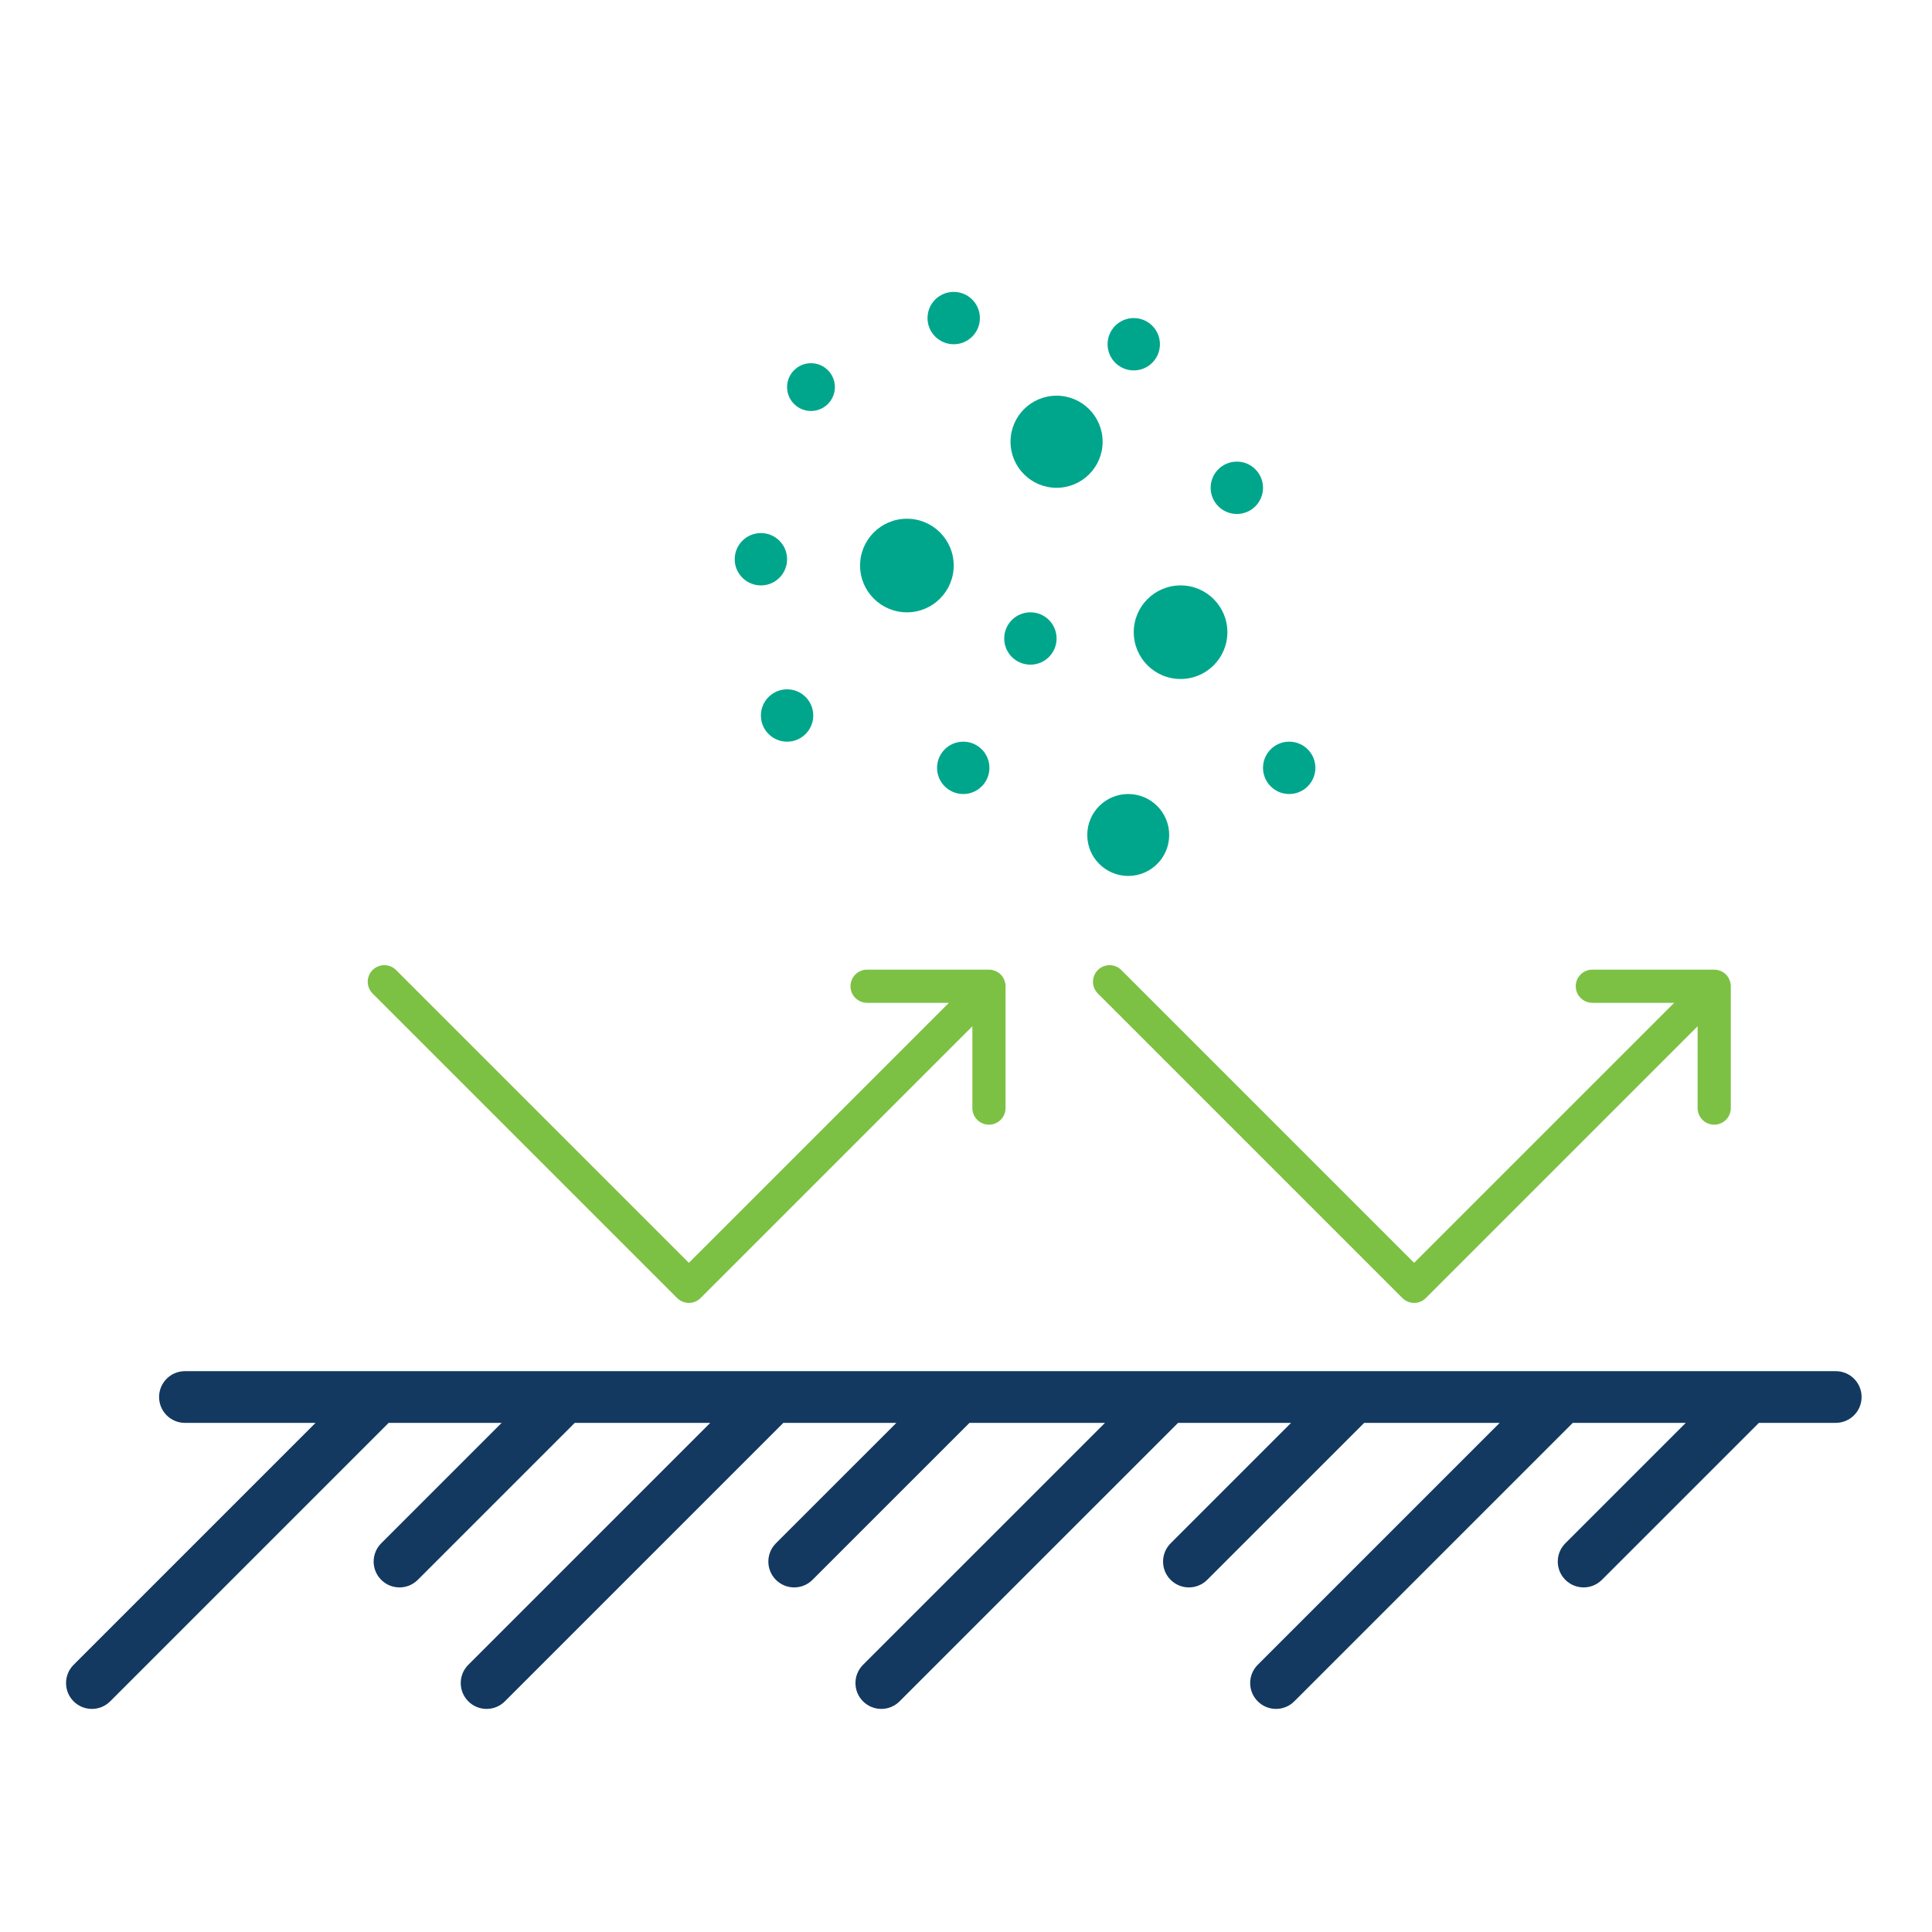
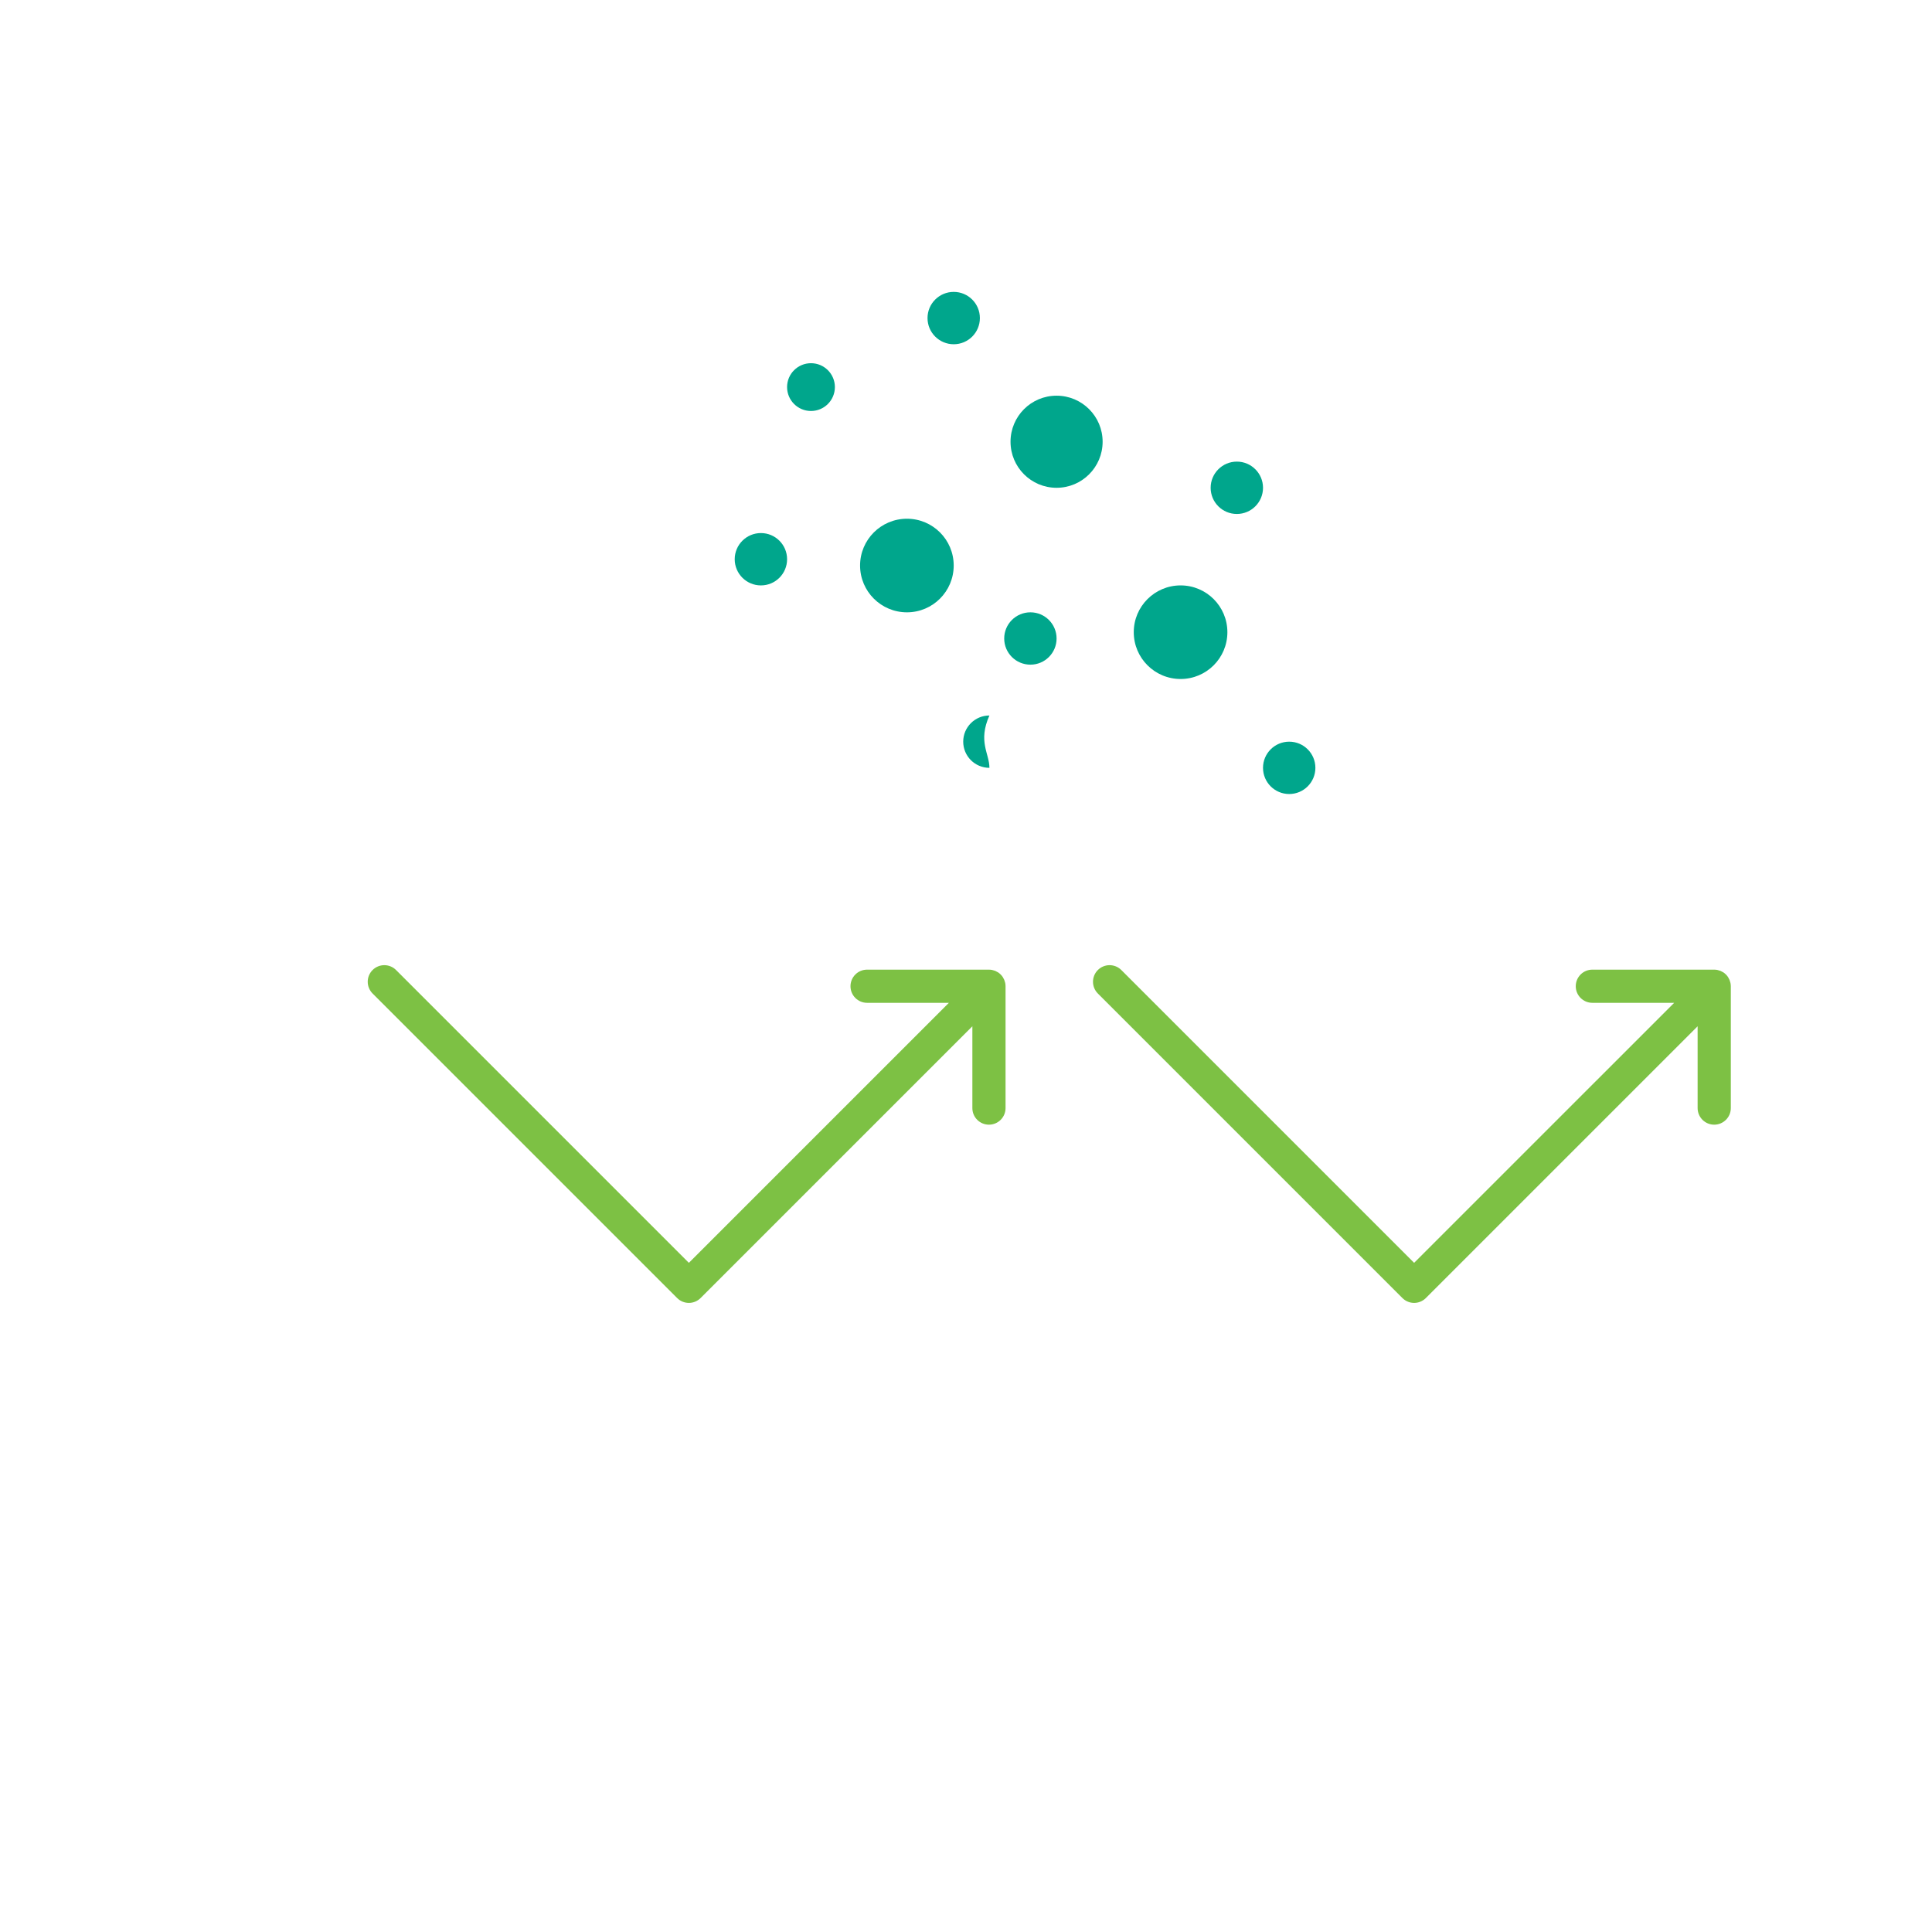
<svg xmlns="http://www.w3.org/2000/svg" version="1.1" id="Layer_3" x="0px" y="0px" width="250px" height="250px" viewBox="0 0 250 250" enable-background="new 0 0 250 250" xml:space="preserve">
  <g>
    <path fill="#00A68C" d="M163.434,63.12c0,1.872-1.517,3.388-3.387,3.388c-1.872,0-3.389-1.516-3.389-3.388   c0-1.87,1.517-3.387,3.389-3.387C161.917,59.732,163.434,61.25,163.434,63.12" />
  </g>
  <g>
    <path fill="#00A68C" d="M170.21,99.358c0,1.872-1.517,3.388-3.388,3.388s-3.389-1.516-3.389-3.388c0-1.87,1.518-3.386,3.389-3.386   S170.21,97.488,170.21,99.358" />
  </g>
  <g>
    <path fill="#00A68C" d="M108.034,50.088c0,1.709-1.385,3.094-3.092,3.094c-1.709,0-3.094-1.385-3.094-3.094   c0-1.706,1.385-3.09,3.094-3.09C106.649,46.999,108.034,48.382,108.034,50.088" />
  </g>
  <g>
-     <path fill="#00A68C" d="M150.094,44.544c0,1.872-1.518,3.388-3.386,3.388c-1.874,0-3.387-1.516-3.387-3.388   c0-1.87,1.513-3.387,3.387-3.387C148.576,41.158,150.094,42.674,150.094,44.544" />
-   </g>
+     </g>
  <g>
    <path fill="#00A68C" d="M142.679,57.161c0,3.292-2.669,5.959-5.958,5.959c-3.295,0-5.959-2.667-5.959-5.959   s2.664-5.959,5.959-5.959C140.01,51.202,142.679,53.869,142.679,57.161" />
  </g>
  <g>
-     <path fill="#00A68C" d="M151.293,108.045c0,2.93-2.371,5.301-5.296,5.301c-2.935,0-5.306-2.371-5.306-5.301   c0-2.926,2.371-5.3,5.306-5.3C148.922,102.746,151.293,105.12,151.293,108.045" />
-   </g>
+     </g>
  <g>
    <path fill="#00A68C" d="M136.721,82.621c0,1.871-1.516,3.386-3.386,3.386c-1.874,0-3.391-1.515-3.391-3.386   c0-1.872,1.517-3.387,3.391-3.387C135.205,79.233,136.721,80.749,136.721,82.621" />
  </g>
  <g>
-     <path fill="#00A68C" d="M128.031,99.358c0,1.872-1.516,3.388-3.385,3.388c-1.875,0-3.391-1.516-3.391-3.388   c0-1.87,1.517-3.386,3.391-3.386C126.516,95.972,128.031,97.488,128.031,99.358" />
+     <path fill="#00A68C" d="M128.031,99.358c-1.875,0-3.391-1.516-3.391-3.388   c0-1.87,1.517-3.386,3.391-3.386C126.516,95.972,128.031,97.488,128.031,99.358" />
  </g>
  <g>
    <path fill="#00A68C" d="M126.797,41.158c0,1.872-1.515,3.388-3.385,3.388c-1.873,0-3.391-1.516-3.391-3.388   c0-1.87,1.518-3.387,3.391-3.387C125.282,37.771,126.797,39.288,126.797,41.158" />
  </g>
  <g>
    <path fill="#00A68C" d="M123.409,73.179c0,3.346-2.709,6.056-6.052,6.056c-3.349,0-6.063-2.71-6.063-6.056   c0-3.345,2.714-6.055,6.063-6.055C120.7,67.124,123.409,69.833,123.409,73.179" />
  </g>
  <g>
    <path fill="#00A68C" d="M158.823,81.806c0,3.347-2.71,6.056-6.052,6.056c-3.35,0-6.063-2.709-6.063-6.056   c0-3.345,2.714-6.055,6.063-6.055C156.113,75.751,158.823,78.461,158.823,81.806" />
  </g>
  <g>
-     <path fill="#00A68C" d="M105.236,92.584c0,1.873-1.516,3.388-3.386,3.388c-1.872,0-3.39-1.515-3.39-3.388   c0-1.87,1.518-3.386,3.39-3.386C103.721,89.199,105.236,90.715,105.236,92.584" />
-   </g>
+     </g>
  <g>
    <path fill="#00A68C" d="M101.849,72.364c0,1.872-1.516,3.388-3.386,3.388c-1.872,0-3.391-1.516-3.391-3.388   c0-1.87,1.519-3.386,3.391-3.386C100.333,68.978,101.849,70.494,101.849,72.364" />
  </g>
-   <path fill="#133960" d="M237.55,177.428H23.931c-1.848,0-3.345,1.497-3.345,3.345s1.497,3.346,3.345,3.346h16.901L9.526,215.424  c-1.307,1.307-1.307,3.423,0,4.729c0.652,0.653,1.509,0.98,2.365,0.98c0.855,0,1.713-0.327,2.365-0.98l36.036-36.035h14.623  L49.33,199.702c-1.307,1.307-1.307,3.424,0,4.73c0.652,0.652,1.509,0.979,2.365,0.979s1.712-0.327,2.364-0.979l20.315-20.314h17.533  l-31.307,31.306c-1.307,1.305-1.307,3.423,0,4.729c0.652,0.653,1.509,0.98,2.365,0.98c0.856,0,1.712-0.327,2.365-0.98l36.037-36.035  h14.624l-15.587,15.584c-1.306,1.305-1.306,3.424,0,4.73c0.653,0.652,1.51,0.979,2.366,0.979c0.855,0,1.713-0.327,2.365-0.979  l20.316-20.314h17.534l-31.308,31.306c-1.307,1.305-1.307,3.423,0,4.729c0.651,0.653,1.51,0.98,2.365,0.98  c0.856,0,1.712-0.327,2.365-0.98l36.038-36.035h14.623l-15.586,15.584c-1.308,1.305-1.308,3.424-0.002,4.73  c0.653,0.652,1.511,0.979,2.367,0.979c0.855,0,1.711-0.327,2.364-0.979l20.317-20.314h17.532l-31.307,31.306  c-1.308,1.305-1.308,3.423,0,4.729c0.652,0.653,1.509,0.98,2.364,0.98s1.712-0.327,2.365-0.98l36.037-36.035h14.623l-15.586,15.584  c-1.308,1.305-1.308,3.424,0,4.73c0.653,0.652,1.509,0.979,2.365,0.979c0.855,0,1.711-0.327,2.364-0.979l20.316-20.314h9.945  c1.848,0,3.345-1.498,3.345-3.346S239.397,177.428,237.55,177.428z" />
  <path fill="none" stroke="#231F20" stroke-width="5" stroke-linecap="round" stroke-miterlimit="10" d="M143.372,105.131" />
  <path fill="none" stroke="#231F20" stroke-width="5" stroke-linecap="round" stroke-linejoin="round" stroke-miterlimit="10" d="  M176.538,109.315" />
  <path fill="#7DC144" d="M130.076,127.197c-0.014-0.062-0.037-0.121-0.056-0.184c-0.021-0.071-0.038-0.145-0.067-0.215  c-0.03-0.074-0.071-0.142-0.11-0.211c-0.029-0.053-0.052-0.108-0.086-0.158c-0.157-0.236-0.359-0.439-0.596-0.598  c-0.052-0.035-0.109-0.059-0.165-0.088c-0.067-0.037-0.132-0.079-0.203-0.107c-0.072-0.03-0.148-0.048-0.222-0.069  c-0.061-0.018-0.118-0.041-0.18-0.053c-0.139-0.028-0.279-0.042-0.421-0.042l0,0h-15.77c-1.186,0-2.147,0.959-2.147,2.146  c0,1.186,0.962,2.147,2.147,2.147h10.586l-33.646,33.646l-37.89-37.89c-0.839-0.838-2.199-0.838-3.037,0  c-0.839,0.838-0.839,2.198,0,3.037l39.408,39.407c0.419,0.419,0.968,0.63,1.519,0.63c0.55,0,1.098-0.211,1.518-0.63l35.166-35.165  v10.585c0,1.187,0.961,2.147,2.146,2.147c1.187,0,2.148-0.961,2.148-2.147v-15.769C130.119,127.478,130.103,127.338,130.076,127.197  z" />
  <path fill="#7DC144" d="M223.923,127.197c-0.014-0.062-0.035-0.121-0.055-0.184c-0.021-0.071-0.037-0.145-0.067-0.215  c-0.03-0.074-0.07-0.142-0.11-0.211c-0.028-0.053-0.053-0.108-0.085-0.158c-0.157-0.236-0.36-0.439-0.596-0.598  c-0.054-0.035-0.11-0.059-0.165-0.088c-0.067-0.037-0.133-0.079-0.203-0.107c-0.073-0.03-0.149-0.048-0.223-0.069  c-0.06-0.018-0.117-0.041-0.18-0.053c-0.138-0.028-0.279-0.042-0.421-0.042l0,0H206.05c-1.187,0-2.148,0.959-2.148,2.146  c0,1.186,0.962,2.147,2.148,2.147h10.586l-33.648,33.646l-37.889-37.89c-0.839-0.838-2.199-0.838-3.037,0  c-0.838,0.838-0.838,2.198,0,3.037l39.408,39.407c0.418,0.419,0.968,0.63,1.518,0.63c0.552,0,1.1-0.211,1.518-0.63l35.166-35.165  v10.585c0,1.187,0.961,2.147,2.147,2.147s2.148-0.961,2.148-2.147v-15.769C223.967,127.478,223.95,127.338,223.923,127.197z" />
</svg>